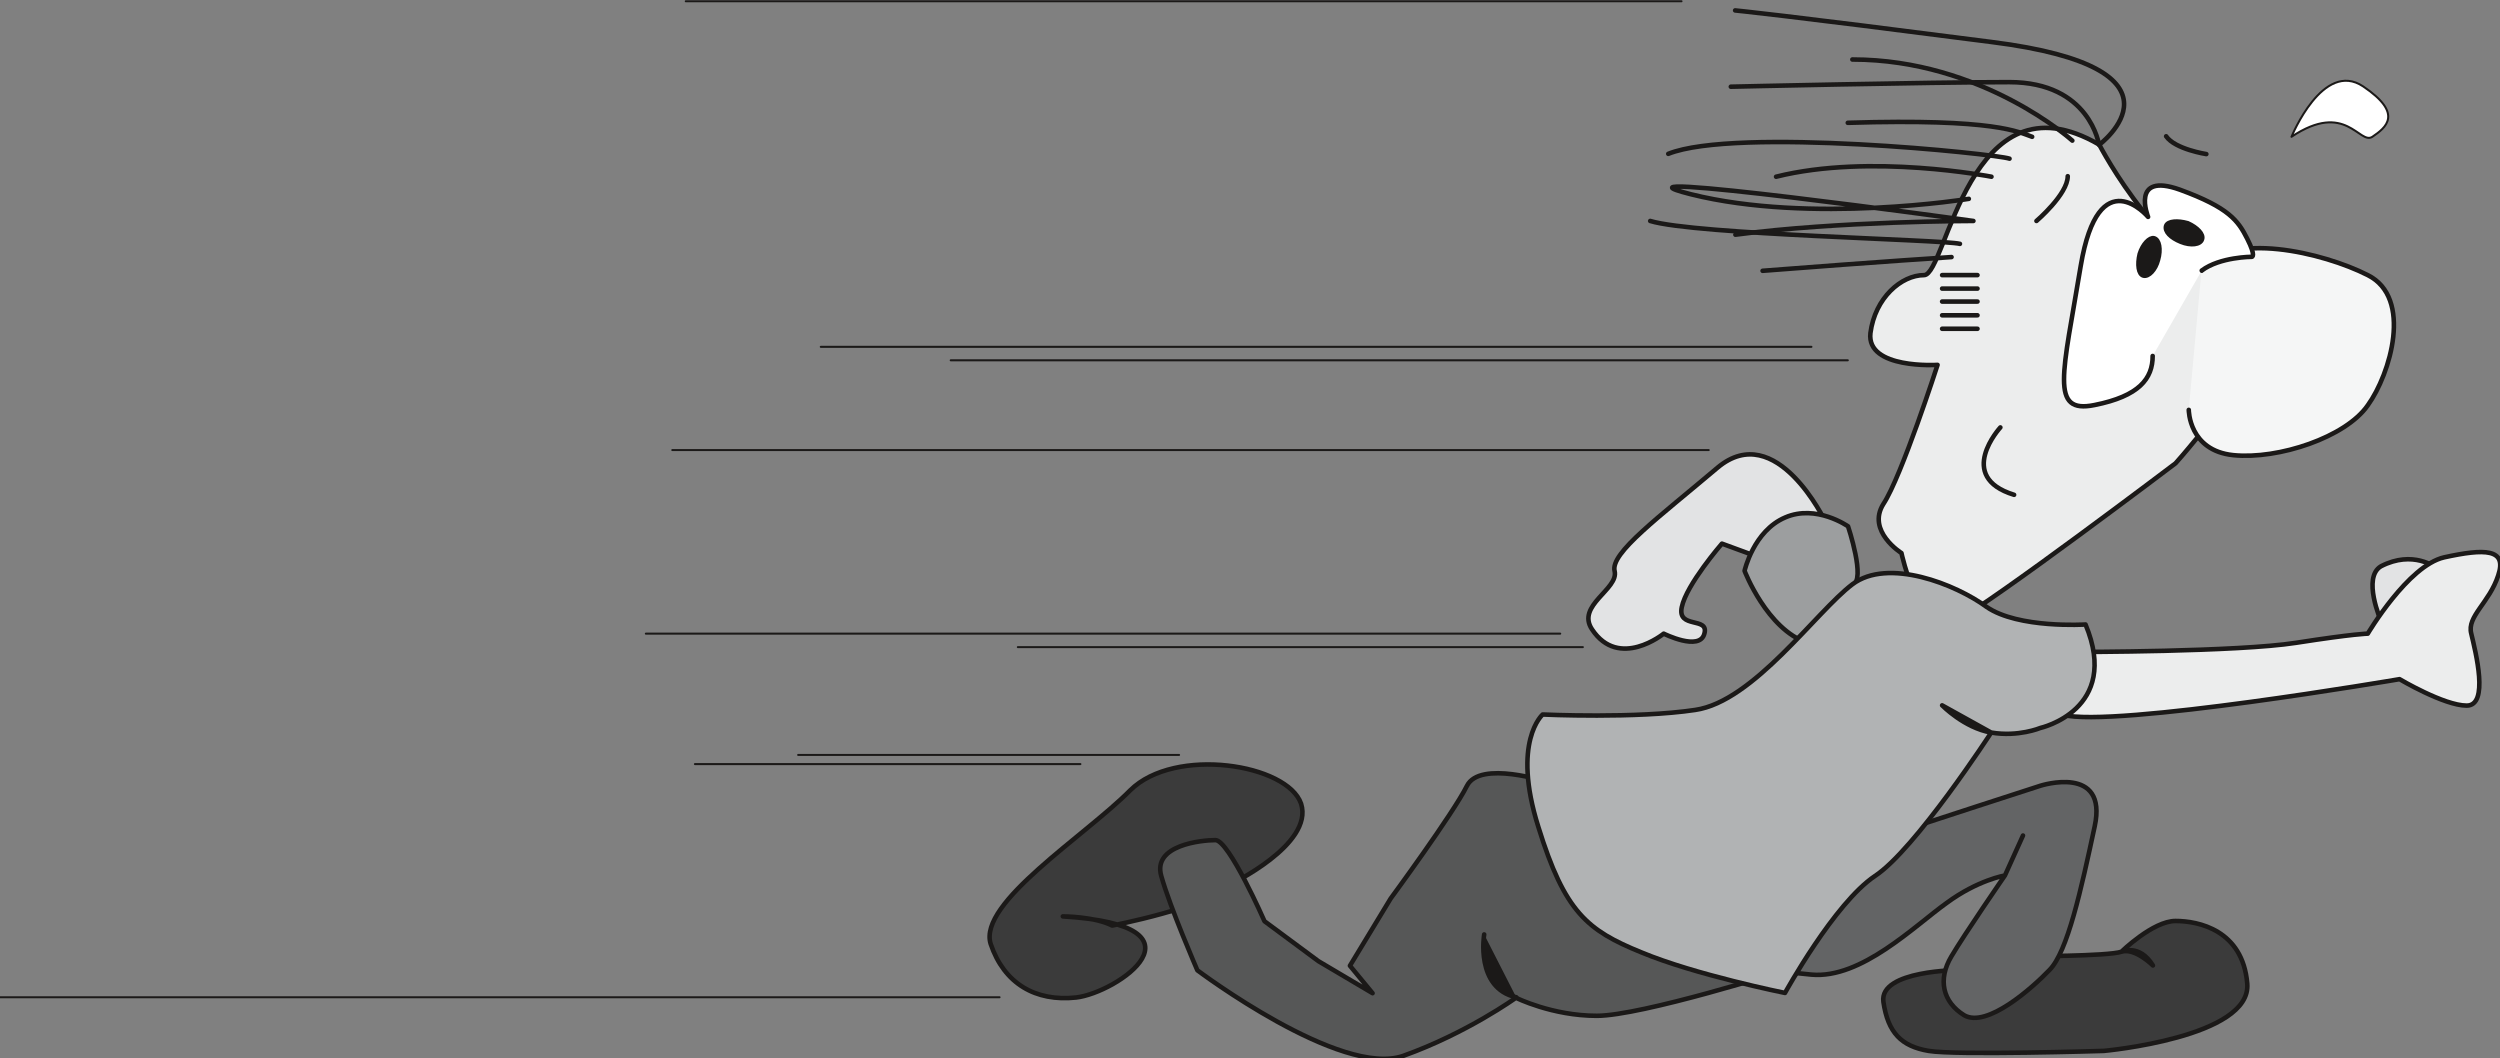
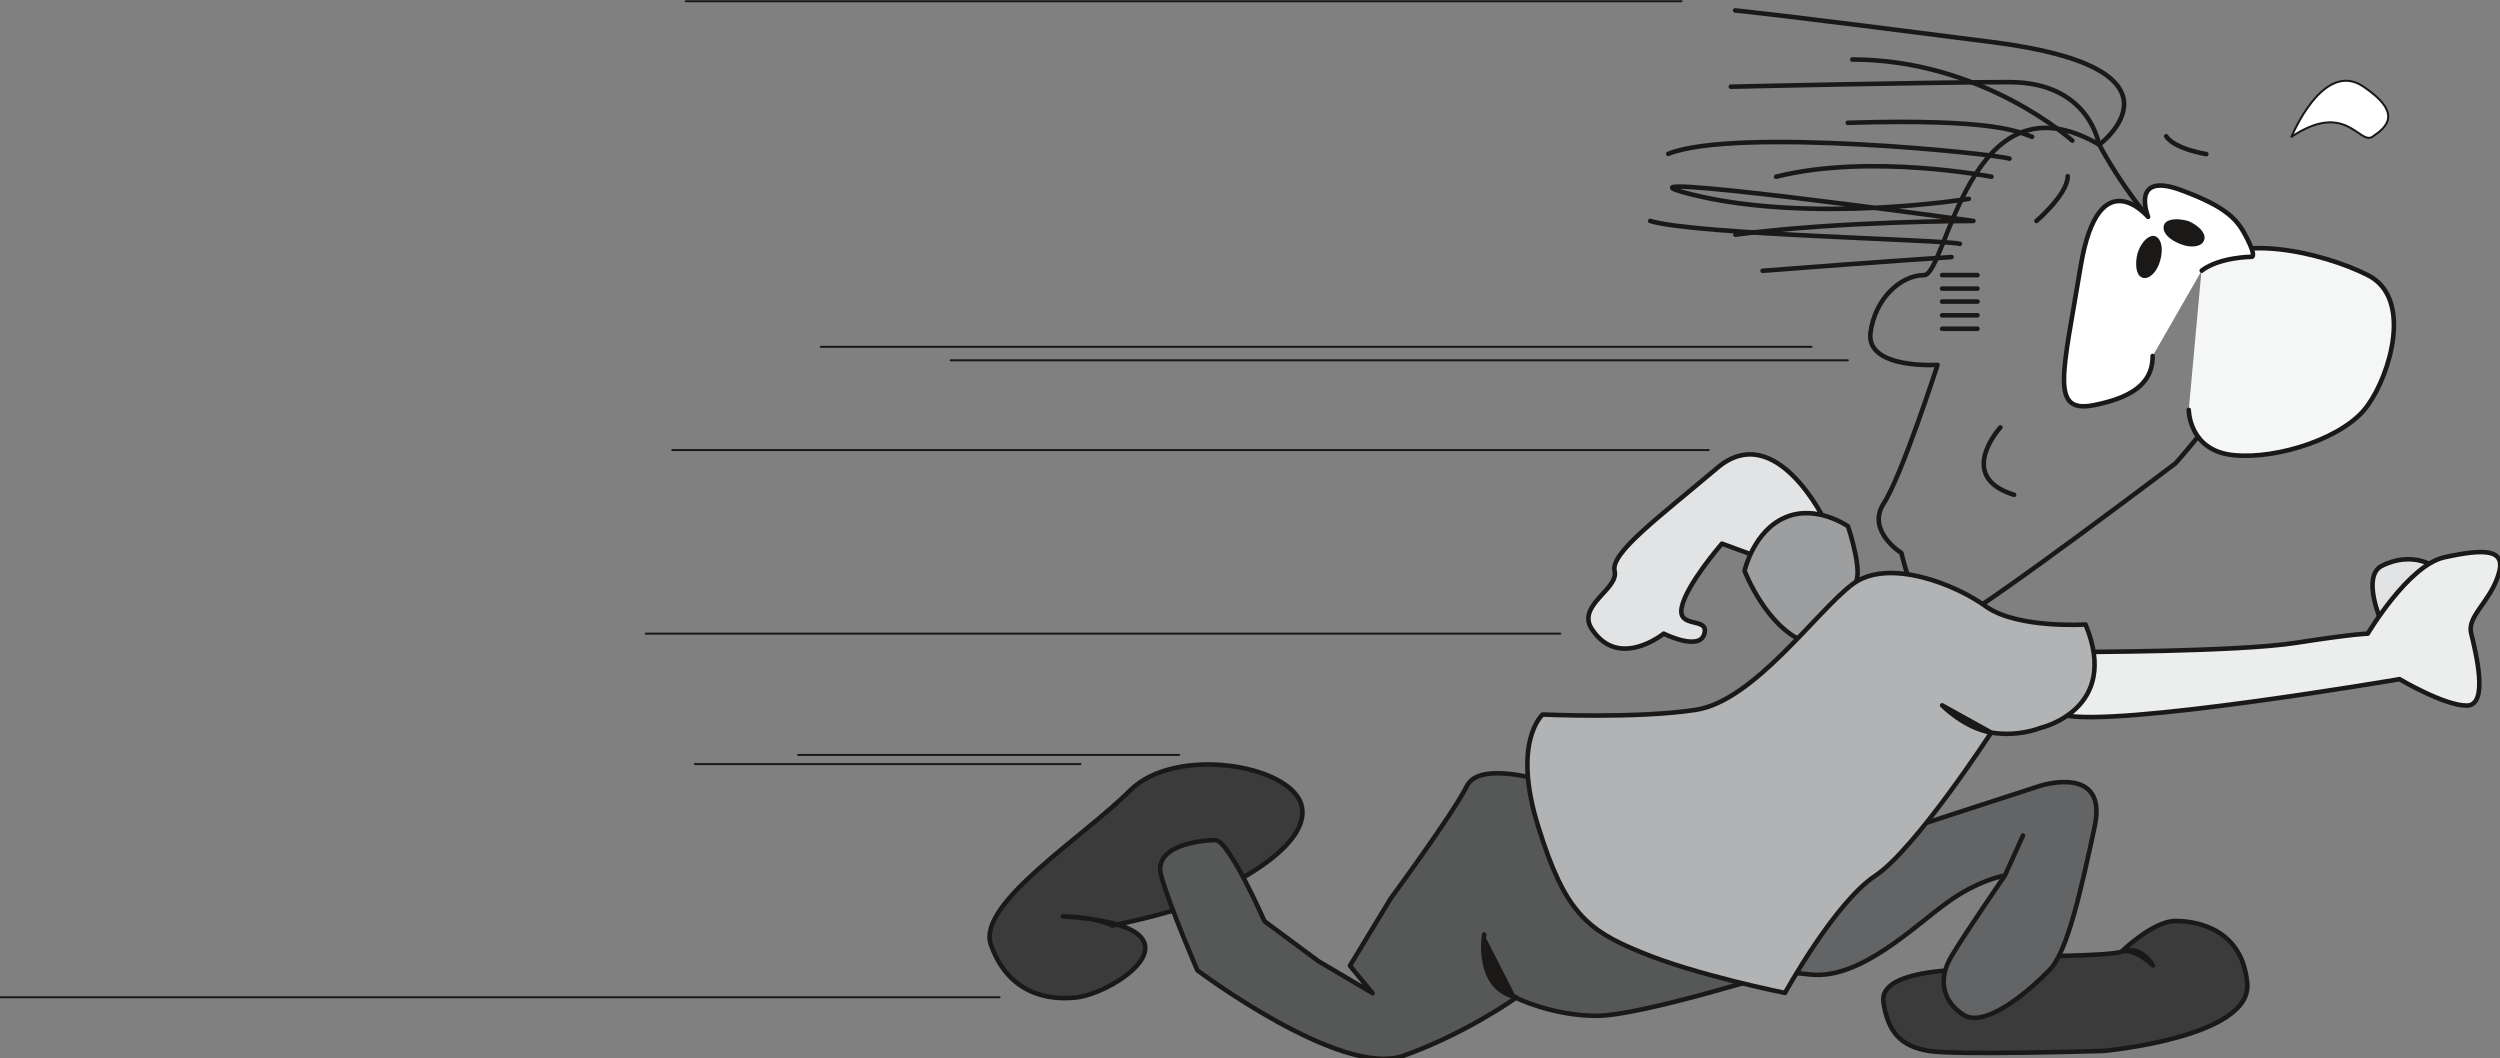
<svg xmlns="http://www.w3.org/2000/svg" xml:space="preserve" width="98.32mm" height="41.61mm" fill-rule="evenodd" stroke-linejoin="round" stroke-width="28.222" preserveAspectRatio="xMidYMid" version="1.2" viewBox="0 0 9832 4161">
  <rect x="0" y="0" width="9832" height="4161" fill="#808080" stroke="none" />
  <defs class="ClipPathGroup">
    <clipPath id="a" clipPathUnits="userSpaceOnUse">
      <path d="M0 0h9832v4161H0z" />
    </clipPath>
  </defs>
  <g class="SlideGroup">
    <g class="Slide" clip-path="url(#a)">
      <g class="Page">
        <g class="com.sun.star.drawing.ClosedBezierShape">
          <path fill="none" d="M7397 3613h1452v538H7397z" class="BoundingBox" />
          <path fill="#3B3B3B" d="M7707 3815s-317 0-300 125c18 122 71 175 178 193s689 0 689 0 582-53 564-265c-18-211-193-246-282-246s-213 121-213 121 71-33 124 54c0 0-71-71-124-54-51 18-387 18-387 18l-249 54Z" />
          <path fill="none" stroke="#1B1918" stroke-linecap="round" stroke-width="18" d="M7707 3815s-317 0-300 125c18 122 71 175 178 193s689 0 689 0 582-53 564-265c-18-211-193-246-282-246s-213 121-213 121 71-33 124 54c0 0-71-71-124-54-51 18-387 18-387 18l-249 54Z" />
        </g>
        <g class="com.sun.star.drawing.ClosedBezierShape">
          <path fill="none" d="M6888 3067h1368v947H6888z" class="BoundingBox" />
          <path fill="#636465" d="M7478 3268c53-18 547-178 547-178s266-85 213 160c-53 247-107 494-178 565-68 71-246 229-335 178-86-53-104-142-51-231 51-87 211-319 211-319l71-157-71 157s-107 18-229 108c-125 89-336 300-532 282-193-18-263-36-210-107 53-68 564-458 564-458Z" />
          <path fill="none" stroke="#1B1918" stroke-linecap="round" stroke-width="18" d="M7478 3268c53-18 547-178 547-178s266-85 213 160c-53 247-107 494-178 565-68 71-246 229-335 178-86-53-104-142-51-231 51-87 211-319 211-319l71-157-71 157s-107 18-229 108c-125 89-336 300-532 282-193-18-263-36-210-107 53-68 564-458 564-458Z" />
        </g>
        <g class="com.sun.star.drawing.ClosedBezierShape">
          <path fill="none" d="M3883 2997h1250v939H3883z" class="BoundingBox" />
          <path fill="#3B3B3B" d="M4835 3480s333-158 282-319c-53-156-496-227-672-53-177 179-599 443-549 604 53 157 177 228 336 211 160-18 549-283-52-319 0 0 123 0 194 36 0 0 371-71 461-160Z" />
          <path fill="none" stroke="#1B1918" stroke-linecap="round" stroke-width="18" d="M4835 3480s333-158 282-319c-53-156-496-227-672-53-177 179-599 443-549 604 53 157 177 228 336 211 160-18 549-283-52-319 0 0 123 0 194 36 0 0 371-71 461-160Z" />
        </g>
        <g class="com.sun.star.drawing.ClosedBezierShape">
          <path fill="none" d="M4553 3032h2480v1143H4553z" class="BoundingBox" />
          <path fill="#565757" d="M6087 3076s-267-88-318 15c-53 107-300 443-300 443l-160 264 89 108-213-126-212-157s-140-319-193-319-248 19-213 141c35 125 142 371 142 371s565 425 811 336c249-89 442-228 442-228s142 71 318 71 742-179 742-179l-935-740Z" />
          <path fill="none" stroke="#1B1918" stroke-linecap="round" stroke-width="18" d="M6087 3076s-267-88-318 15c-53 107-300 443-300 443l-160 264 89 108-213-126-212-157s-140-319-193-319-248 19-213 141c35 125 142 371 142 371s565 425 811 336c249-89 442-228 442-228s142 71 318 71 742-179 742-179l-935-740Z" />
        </g>
        <g class="com.sun.star.drawing.ClosedBezierShape">
          <path fill="none" d="M9322 2190h268v262h-268z" class="BoundingBox" />
          <path fill="#E2E3E4" d="M9364 2442s-75-171 0-215c126-65 215 5 215 5l-126 210h-89Z" />
          <path fill="none" stroke="#1B1918" stroke-linecap="round" stroke-width="18" d="M9364 2442s-75-171 0-215c126-65 215 5 215 5l-126 210h-89Z" />
        </g>
        <g class="com.sun.star.drawing.ClosedBezierShape">
          <path fill="none" d="M8030 2162h1814v669H8030z" class="BoundingBox" />
          <path fill="#ECEDED" d="M8166 2564s635 0 864-36c231-36 282-36 282-36s158-267 300-300c160-35 249-35 213 71-35 108-124 161-106 229 17 72 71 283-18 283s-264-104-264-104-1129 193-1325 140c-192-51 54-247 54-247Z" />
          <path fill="none" stroke="#1B1918" stroke-linecap="round" stroke-width="18" d="M8166 2564s635 0 864-36c231-36 282-36 282-36s158-267 300-300c160-35 249-35 213 71-35 108-124 161-106 229 17 72 71 283-18 283s-264-104-264-104-1129 193-1325 140c-192-51 54-247 54-247Z" />
        </g>
        <g class="com.sun.star.drawing.ClosedBezierShape">
          <path fill="none" d="M6238 1778h952v783h-952z" class="BoundingBox" />
          <path fill="#E2E3E4" d="M7179 2052s-193-406-424-213c-230 195-423 336-405 407 17 71-152 135-89 229 106 160 282 17 282 17s142 71 160 0c19-68-107-17-89-104 18-89 158-250 158-250l196 72 211-158Z" />
          <path fill="none" stroke="#1B1918" stroke-linecap="round" stroke-width="18" d="M7179 2052s-193-406-424-213c-230 195-423 336-405 407 17 71-152 135-89 229 106 160 282 17 282 17s142 71 160 0c19-68-107-17-89-104 18-89 158-250 158-250l196 72 211-158Z" />
        </g>
        <g class="com.sun.star.drawing.ClosedBezierShape">
          <path fill="none" d="M7346 494h1595v1968H7346z" class="BoundingBox" />
-           <path fill="#ECEDED" d="M8256 569s265 513 582 548c318 36-282 705-282 705s-725 549-864 620c-143 68-214-267-214-267s-138-86-71-193c71-107 213-547 213-547s-280 18-264-125c18-139 122-228 211-228s175-812 689-513Z" />
          <path fill="none" stroke="#1B1918" stroke-linecap="round" stroke-width="18" d="M8256 569s265 513 582 548c318 36-282 705-282 705s-725 549-864 620c-143 68-214-267-214-267s-138-86-71-193c71-107 213-547 213-547s-280 18-264-125c18-139 122-228 211-228s175-812 689-513Z" />
        </g>
        <g class="com.sun.star.drawing.ClosedBezierShape">
          <path fill="none" d="M6932 1011h744v55h-744z" class="BoundingBox" />
          <path fill="#1B1918" d="M7675 1011s-268 17-743 54l743-54Z" />
        </g>
        <g fill="none" class="com.sun.star.drawing.OpenBezierShape">
          <path d="M6923 1002h762v73h-762z" class="BoundingBox" />
          <path stroke="#1B1918" stroke-linecap="round" stroke-width="18" d="M7675 1011s-268 17-743 54" />
        </g>
        <g class="com.sun.star.drawing.ClosedBezierShape">
          <path fill="none" d="M9008 313h390v235h-390z" class="BoundingBox" />
          <path fill="#FFF" d="M9012 538s124-304 282-198c160 108 89 162 36 198-51 33-104-143-318 0Z" />
          <path fill="none" stroke="#1B1918" stroke-linecap="round" stroke-width="8" d="M9012 538s124-304 282-198c160 108 89 162 36 198-51 33-104-143-318 0Z" />
        </g>
        <g class="com.sun.star.drawing.ClosedBezierShape">
          <path fill="none" d="M6851 2009h465v536h-465z" class="BoundingBox" />
          <path fill="#9C9E9F" d="M7286 2300c53-18-18-230-18-230s-125-88-247-35c-125 53-160 210-160 210s88 230 247 283c160 54 178-228 178-228Z" />
          <path fill="none" stroke="#1B1918" stroke-linecap="round" stroke-width="18" d="M7286 2300c53-18-18-230-18-230s-125-88-247-35c-125 53-160 210-160 210s88 230 247 283c160 54 178-228 178-228Z" />
        </g>
        <g class="com.sun.star.drawing.ClosedBezierShape">
          <path fill="none" d="M5834 3675h131v248h-131z" class="BoundingBox" />
          <path fill="#1B1918" d="M5837 3675s-36 211 126 247l-126-247Z" />
        </g>
        <g fill="none" class="com.sun.star.drawing.OpenBezierShape">
          <path d="M5825 3666h149v266h-149z" class="BoundingBox" />
          <path stroke="#1B1918" stroke-linecap="round" stroke-width="18" d="M5837 3675s-36 211 126 247" />
        </g>
        <g class="com.sun.star.drawing.ClosedBezierShape">
          <path fill="none" d="M8608 976h808v818h-808z" class="BoundingBox" />
          <path fill="#F5F6F6" d="M8608 1612s0 160 175 178c178 18 443-71 529-196 89-123 178-423 0-512-175-89-547-177-654-18l-50 548Z" />
        </g>
        <g fill="none" class="com.sun.star.drawing.OpenBezierShape">
          <path d="M8599 967h826v836h-826z" class="BoundingBox" />
          <path stroke="#1B1918" stroke-linecap="round" stroke-width="18" d="M8608 1612s0 160 175 178c178 18 443-71 529-196 89-123 178-423 0-512-175-89-547-177-654-18" />
        </g>
        <g class="com.sun.star.drawing.ClosedBezierShape">
          <path fill="none" d="M8116 730h746v870h-746z" class="BoundingBox" />
          <path fill="#FFF" d="M8466 1400c0 89-53 158-229 193-177 36-124-122-54-547 71-423 265-193 265-193s-71-177 125-107c194 71 229 122 265 193s18 71 18 71-125 0-197 54l-193 336Z" />
        </g>
        <g fill="none" class="com.sun.star.drawing.OpenBezierShape">
          <path d="M8107 721h764v888h-764z" class="BoundingBox" />
          <path stroke="#1B1918" stroke-linecap="round" stroke-width="18" d="M8466 1400c0 89-53 158-229 193-177 36-124-122-54-547 71-423 265-193 265-193s-71-177 125-107c194 71 229 122 265 193s18 71 18 71-125 0-197 54" />
        </g>
        <g class="com.sun.star.drawing.ClosedBezierShape">
          <path fill="none" d="M8401 928h102v167h-102z" class="BoundingBox" />
          <path fill="#1B1918" d="M8430 1084c20 5 47-23 57-62 12-41 5-80-16-85-17-4-44 23-56 62-10 41-5 80 15 85Z" />
          <path fill="none" stroke="#1B1918" stroke-linecap="round" stroke-width="18" d="M8430 1084c20 5 47-23 57-62 12-41 5-80-16-85-17-4-44 23-56 62-10 41-5 80 15 85Z" />
        </g>
        <g class="com.sun.star.drawing.ClosedBezierShape">
          <path fill="none" d="M8509 862h163v109h-163z" class="BoundingBox" />
          <path fill="#1B1918" d="M8660 941c7-19-18-46-56-63-39-11-78-9-85 10-7 22 18 47 58 63 39 16 77 11 83-10Z" />
          <path fill="none" stroke="#1B1918" stroke-linecap="round" stroke-width="18" d="M8660 941c7-19-18-46-56-63-39-11-78-9-85 10-7 22 18 47 58 63 39 16 77 11 83-10Z" />
        </g>
        <g fill="none" class="com.sun.star.drawing.OpenBezierShape">
          <path d="M8000 684h143v195h-143z" class="BoundingBox" />
          <path stroke="#1B1918" stroke-linecap="round" stroke-width="18" d="M8009 869s123-105 123-176" />
        </g>
        <g fill="none" class="com.sun.star.drawing.OpenBezierShape">
          <path d="M8510 526h177v90h-177z" class="BoundingBox" />
          <path stroke="#1B1918" stroke-linecap="round" stroke-width="18" d="M8677 606s-123-19-158-70" />
        </g>
        <g fill="none" class="com.sun.star.drawing.OpenBezierShape">
          <path d="M7792 1672h140v284h-140z" class="BoundingBox" />
          <path stroke="#1B1918" stroke-linecap="round" stroke-width="18" d="M7867 1681s-178 194 54 265" />
        </g>
        <g fill="none" class="com.sun.star.drawing.LineShape">
          <path d="M7629 1073h158v19h-158z" class="BoundingBox" />
          <path stroke="#1B1918" stroke-linecap="round" stroke-width="18" d="M7638 1082h139" />
        </g>
        <g fill="none" class="com.sun.star.drawing.LineShape">
-           <path d="M7629 1126h158v19h-158z" class="BoundingBox" />
+           <path d="M7629 1126h158v19h-158" class="BoundingBox" />
          <path stroke="#1B1918" stroke-linecap="round" stroke-width="18" d="M7638 1135h139" />
        </g>
        <g fill="none" class="com.sun.star.drawing.LineShape">
          <path d="M7629 1177h158v19h-158z" class="BoundingBox" />
          <path stroke="#1B1918" stroke-linecap="round" stroke-width="18" d="M7638 1186h139" />
        </g>
        <g fill="none" class="com.sun.star.drawing.LineShape">
          <path d="M7629 1231h158v19h-158z" class="BoundingBox" />
          <path stroke="#1B1918" stroke-linecap="round" stroke-width="18" d="M7638 1240h139" />
        </g>
        <g fill="none" class="com.sun.star.drawing.LineShape">
          <path d="M7629 1284h158v19h-158z" class="BoundingBox" />
          <path stroke="#1B1918" stroke-linecap="round" stroke-width="18" d="M7638 1293h139" />
        </g>
        <g fill="none" class="com.sun.star.drawing.OpenBezierShape">
          <path d="M6798 32h1566v548H6798z" class="BoundingBox" />
          <path stroke="#1B1918" stroke-linecap="round" stroke-width="18" d="M6824 41s178 17 1007 124c828 104 424 405 424 405s-35-247-353-247c-317 0-1095 18-1095 18" />
        </g>
        <g fill="none" class="com.sun.star.drawing.OpenBezierShape">
          <path d="M7276 224h885v339h-885z" class="BoundingBox" />
          <path stroke="#1B1918" stroke-linecap="round" stroke-width="18" d="M8150 553s-354-319-865-319" />
        </g>
        <g fill="none" class="com.sun.star.drawing.OpenBezierShape">
          <path d="M7257 469h745v79h-745z" class="BoundingBox" />
          <path stroke="#1B1918" stroke-linecap="round" stroke-width="18" d="M7992 538c-53-18-142-73-725-55" />
        </g>
        <g fill="none" class="com.sun.star.drawing.OpenBezierShape">
          <path d="M6552 550h1361v85H6552z" class="BoundingBox" />
          <path stroke="#1B1918" stroke-linecap="round" stroke-width="18" d="M7903 624c-54-19-1078-125-1342-19" />
        </g>
        <g fill="none" class="com.sun.star.drawing.OpenBezierShape">
          <path d="M6976 645h866v61h-866z" class="BoundingBox" />
          <path stroke="#1B1918" stroke-linecap="round" stroke-width="18" d="M7832 695s-476-93-847 0" />
        </g>
        <g fill="none" class="com.sun.star.drawing.OpenBezierShape">
          <path d="M6566 724h1206v210H6566z" class="BoundingBox" />
          <path stroke="#1B1918" stroke-linecap="round" stroke-width="18" d="M7743 782s-621 100-1093-18c-424-107 1111 105 1111 105s-529 0-936 54" />
        </g>
        <g fill="none" class="com.sun.star.drawing.OpenBezierShape">
          <path d="M6481 860h1237v110H6481z" class="BoundingBox" />
          <path stroke="#1B1918" stroke-linecap="round" stroke-width="18" d="M7708 959c-68-17-1041-36-1218-90" />
        </g>
        <g class="com.sun.star.drawing.ClosedBezierShape">
          <path fill="none" d="M5998 2245h2250v1671H5998z" class="BoundingBox" />
          <path fill="#B1B3B4" d="M8202 2456s-264 17-389-69c-121-89-388-195-528-89-142 107-389 461-618 494-231 35-600 18-600 18s-123 106-17 442c104 336 193 407 404 493 213 89 566 160 566 160s194-353 354-460c158-104 457-564 457-564l-193-107s87 89 193 107c107 18 193-18 193-18s318-71 178-407Z" />
          <path fill="none" stroke="#1B1918" stroke-linecap="round" stroke-width="18" d="M8202 2456s-264 17-389-69c-121-89-388-195-528-89-142 107-389 461-618 494-231 35-600 18-600 18s-123 106-17 442c104 336 193 407 404 493 213 89 566 160 566 160s194-353 354-460c158-104 457-564 457-564l-193-107s87 89 193 107c107 18 193-18 193-18s318-71 178-407Z" />
        </g>
        <g class="com.sun.star.drawing.PolyPolygonShape">
          <path fill="none" d="M2697 5h3917v1H2697z" class="BoundingBox" />
        </g>
        <g fill="none" class="com.sun.star.drawing.LineShape">
          <path d="M2693 1h3925v9H2693z" class="BoundingBox" />
          <path stroke="#1B1918" stroke-linecap="round" stroke-width="8" d="M6613 5H2697" />
        </g>
        <g class="com.sun.star.drawing.PolyPolygonShape">
          <path fill="none" d="M3739 1417h3529v1H3739z" class="BoundingBox" />
        </g>
        <g fill="none" class="com.sun.star.drawing.LineShape">
-           <path d="M3735 1413h3537v9H3735z" class="BoundingBox" />
          <path stroke="#1B1918" stroke-linecap="round" stroke-width="8" d="M7267 1417H3739" />
        </g>
        <g class="com.sun.star.drawing.PolyPolygonShape">
          <path fill="none" d="M3228 1364h3897v1H3228z" class="BoundingBox" />
        </g>
        <g fill="none" class="com.sun.star.drawing.LineShape">
          <path d="M3224 1360h3905v9H3224z" class="BoundingBox" />
          <path stroke="#1B1918" stroke-linecap="round" stroke-width="8" d="M7124 1364H3228" />
        </g>
        <g class="com.sun.star.drawing.ClosedBezierShape">
          <path fill="none" d="M2643 1770h4078v1H2643z" class="BoundingBox" />
          <path fill="#FFF" d="M6720 1770H2644h4076Z" />
        </g>
        <g fill="none" class="com.sun.star.drawing.OpenBezierShape">
          <path d="M2639 1766h4086v9H2639z" class="BoundingBox" />
          <path stroke="#1B1918" stroke-linecap="round" stroke-width="8" d="M6720 1770H2644" />
        </g>
        <g class="com.sun.star.drawing.PolyPolygonShape">
          <path fill="none" d="M4003 2545h2223v1H4003z" class="BoundingBox" />
        </g>
        <g fill="none" class="com.sun.star.drawing.LineShape">
          <path d="M3999 2541h2231v9H3999z" class="BoundingBox" />
-           <path stroke="#1B1918" stroke-linecap="round" stroke-width="8" d="M6225 2545H4003" />
        </g>
        <g class="com.sun.star.drawing.PolyPolygonShape">
          <path fill="none" d="M2540 2492h3597v1H2540z" class="BoundingBox" />
        </g>
        <g fill="none" class="com.sun.star.drawing.LineShape">
          <path d="M2536 2488h3605v9H2536z" class="BoundingBox" />
          <path stroke="#1B1918" stroke-linecap="round" stroke-width="8" d="M6136 2492H2540" />
        </g>
        <g class="com.sun.star.drawing.PolyPolygonShape">
          <path fill="none" d="M3139 2969h1499v1H3139z" class="BoundingBox" />
        </g>
        <g fill="none" class="com.sun.star.drawing.LineShape">
          <path d="M3135 2965h1507v9H3135z" class="BoundingBox" />
          <path stroke="#1B1918" stroke-linecap="round" stroke-width="8" d="M4637 2969H3139" />
        </g>
        <g class="com.sun.star.drawing.PolyPolygonShape">
          <path fill="none" d="M2733 3005h1517v1H2733z" class="BoundingBox" />
        </g>
        <g fill="none" class="com.sun.star.drawing.LineShape">
          <path d="M2729 3001h1525v9H2729z" class="BoundingBox" />
          <path stroke="#1B1918" stroke-linecap="round" stroke-width="8" d="M4249 3005H2733" />
        </g>
        <g class="com.sun.star.drawing.PolyPolygonShape">
          <path fill="none" d="M0 3922h3932v1H0z" class="BoundingBox" />
        </g>
        <g fill="none" class="com.sun.star.drawing.LineShape">
          <path d="M-4 3918h3940v9H-4z" class="BoundingBox" />
          <path stroke="#1B1918" stroke-linecap="round" stroke-width="8" d="M3931 3922H0" />
        </g>
      </g>
    </g>
  </g>
</svg>